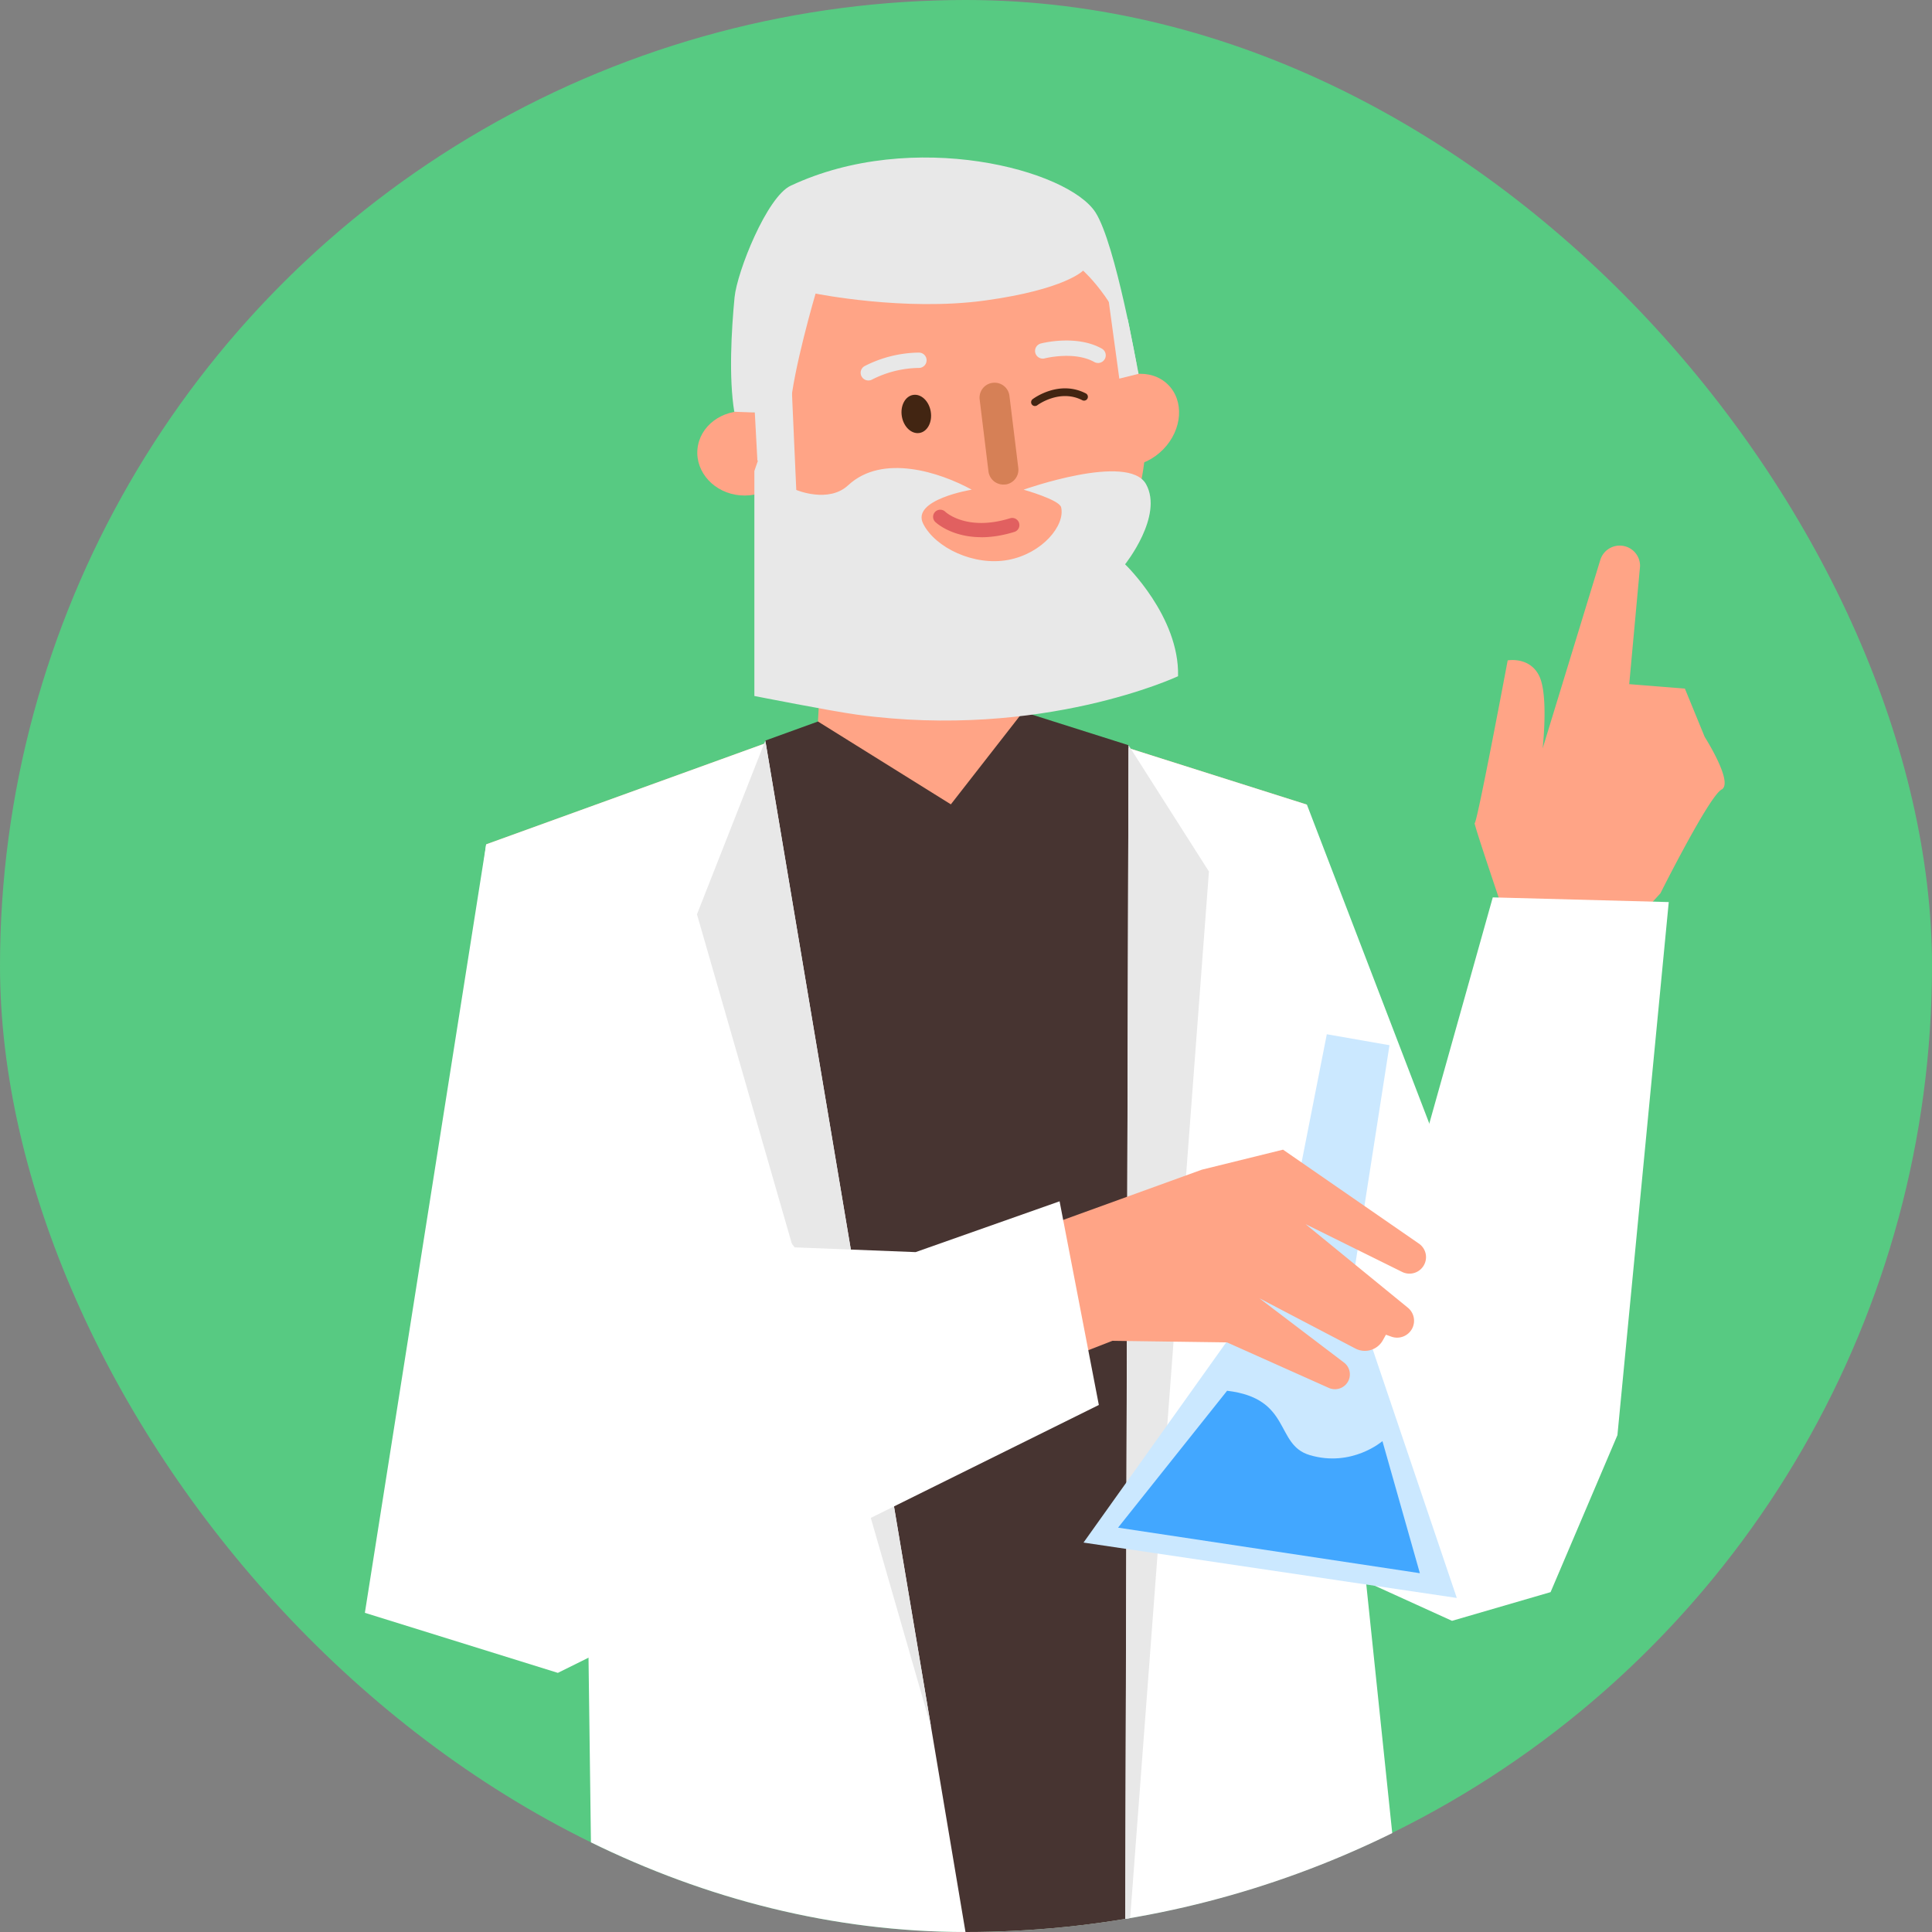
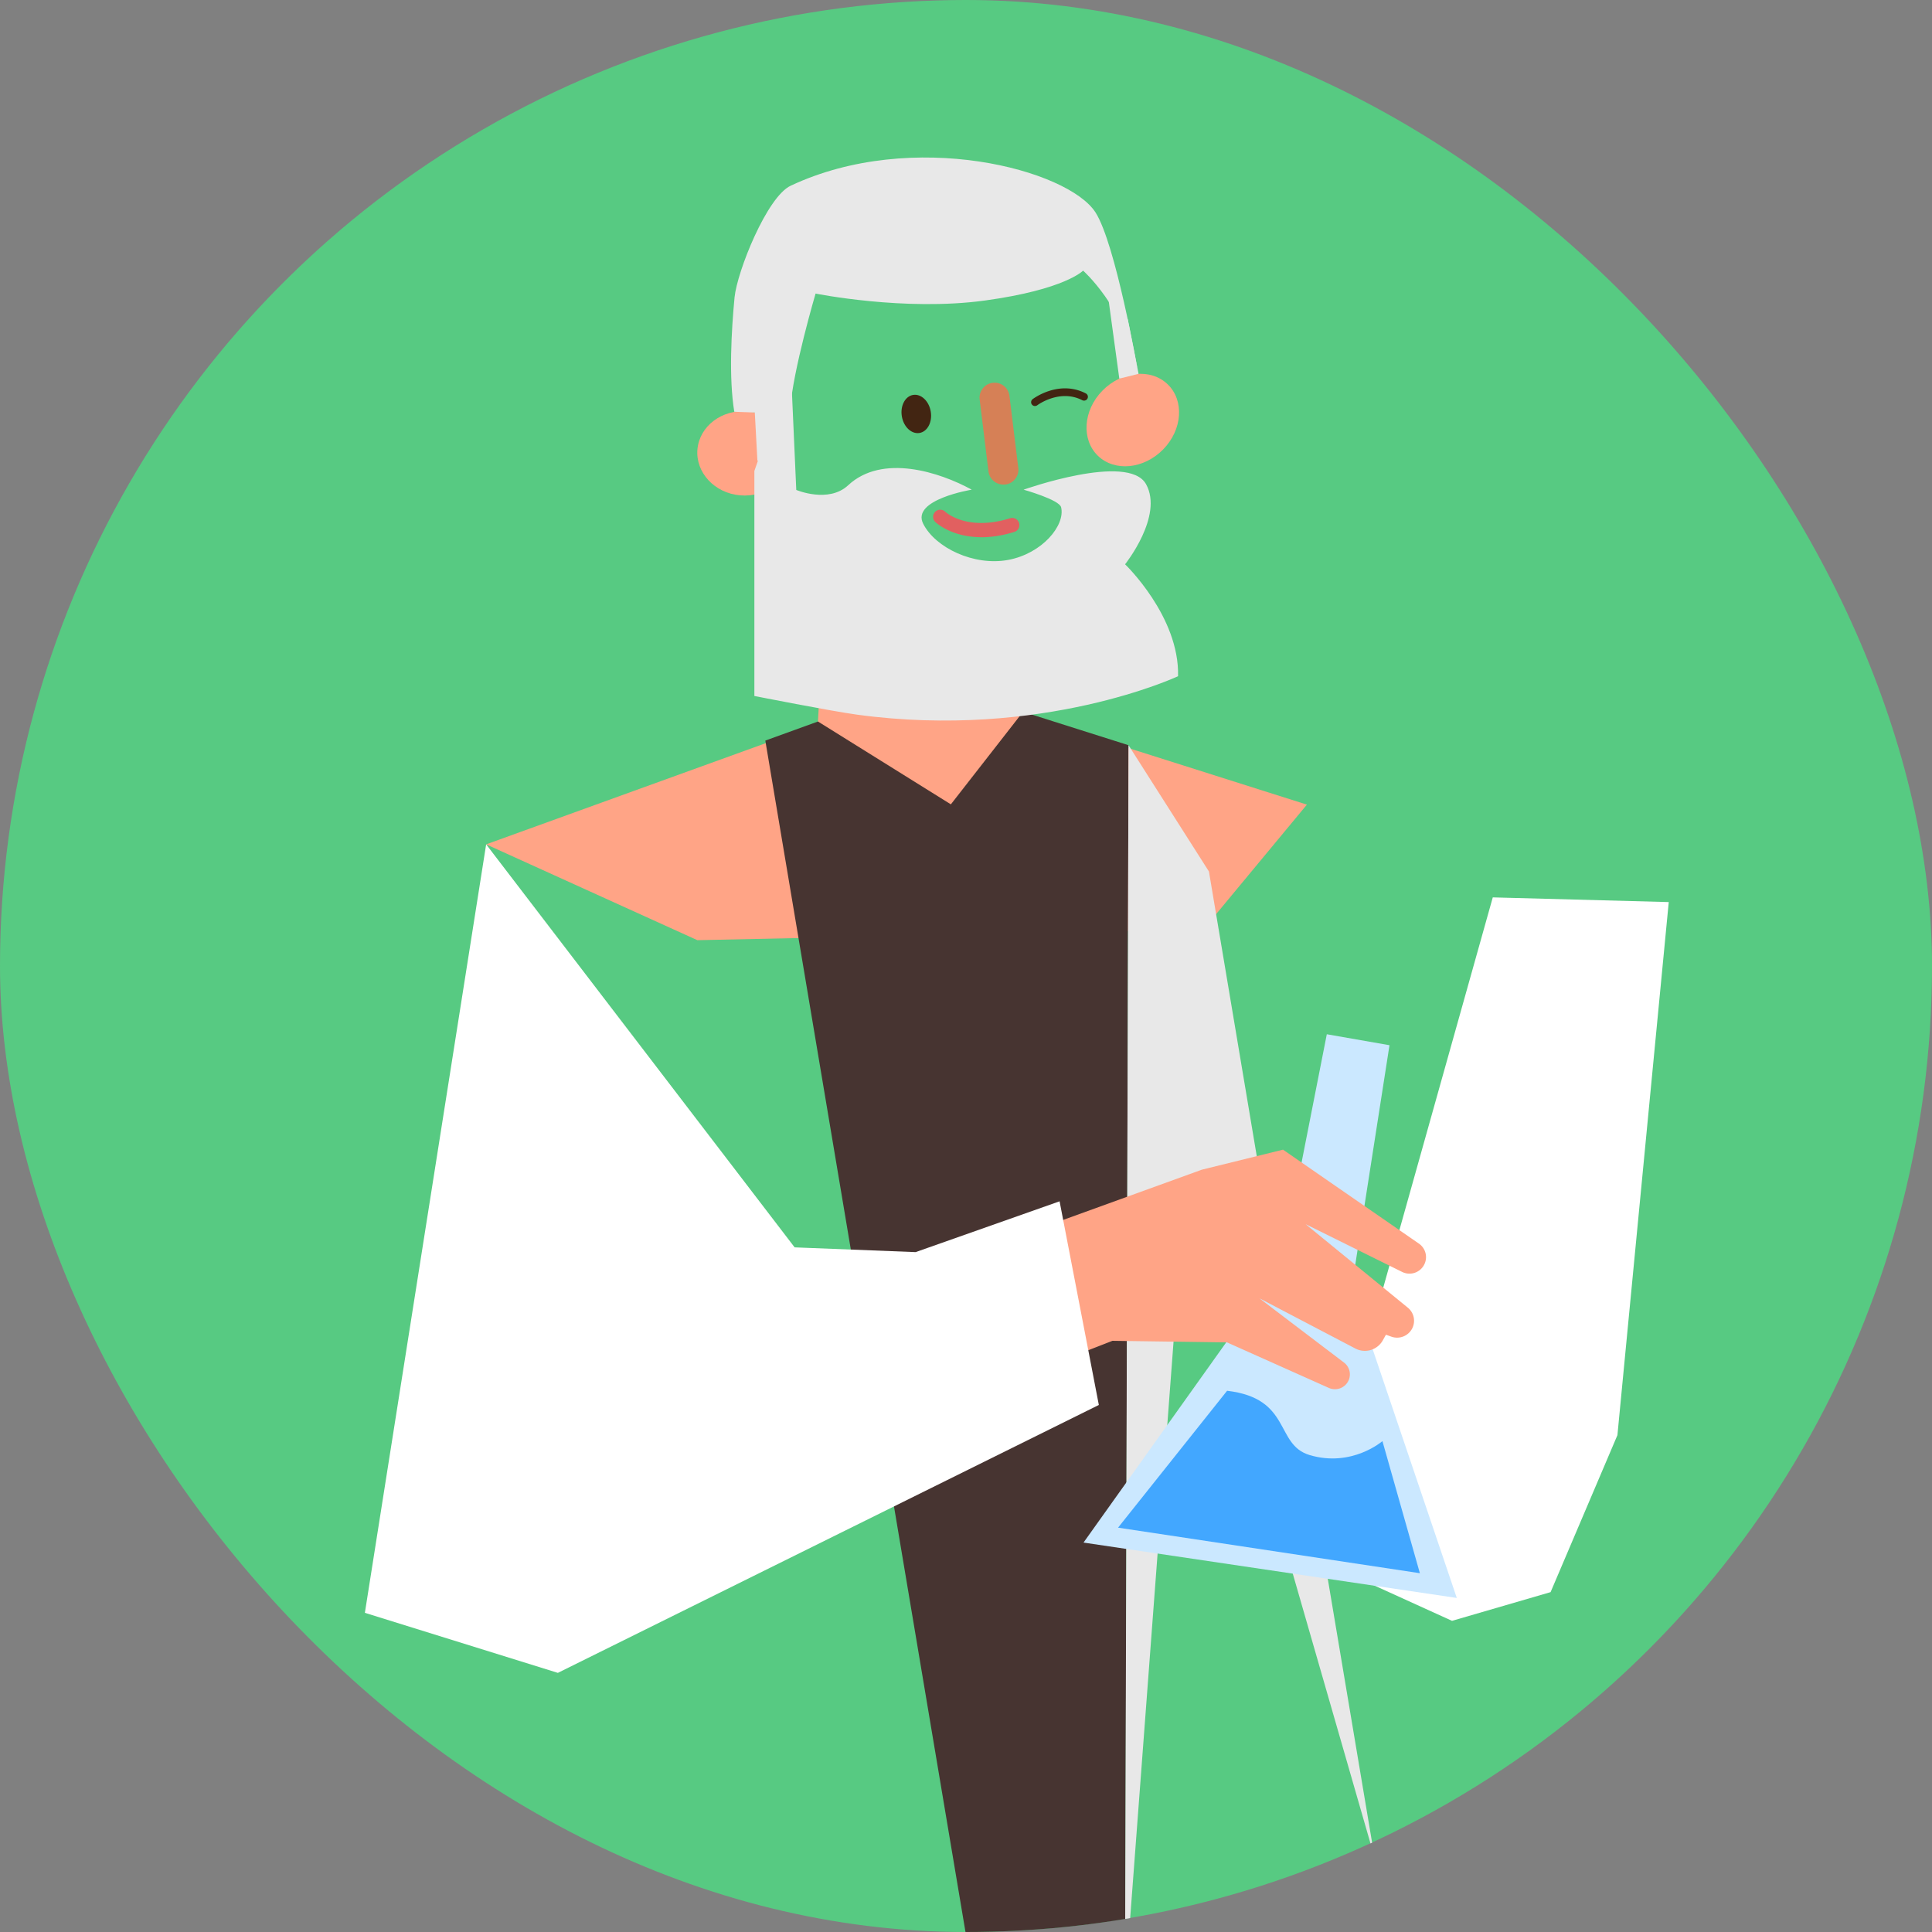
<svg xmlns="http://www.w3.org/2000/svg" width="368" height="368" fill="none">
  <rect width="100%" height="100%" fill="#808080" stroke="none" />
  <g clip-path="url(#a)">
    <circle cx="184" cy="184" r="184" fill="#57CA82" />
    <g clip-path="url(#b)">
-       <path fill="#FFA486" d="M217.92 77.306c2.743 22.401-11.559 42.573-31.961 45.052-20.402 2.474-39.165-13.674-41.913-36.076-2.749-22.396 11.552-42.568 31.954-45.047 25.564-3.101 39.165 13.675 41.92 36.082" />
      <path fill="#FFA486" d="M150.55 87.108c-.375 4.414-4.666 7.658-9.555 7.244-4.888-.407-8.536-4.352-8.149-8.767.387-4.414 4.666-7.657 9.561-7.227 4.894.43 8.542 4.352 8.149 8.767M209.127 86.82c-3.187-3.09-2.834-8.637.848-12.401 3.682-3.764 9.236-4.302 12.435-1.223 3.198 3.08 2.834 8.637-.848 12.401-3.682 3.764-9.237 4.302-12.435 1.223ZM157.26 111.463l-1.491 26.505-63.17 22.86 40.23 18.253 96.387-2.037 19.719-23.783-54.098-17.144-2.009-26.986-35.568 2.332Z" />
-       <path fill="#E8E8E8" d="M165.409 72.471a1.47 1.47 0 0 1-1.309-.792 1.453 1.453 0 0 1 .632-1.97 23.203 23.203 0 0 1 10.284-2.547 1.46 1.46 0 1 1 .034 2.92 20.153 20.153 0 0 0-8.963 2.225c-.217.113-.45.164-.672.164h-.006ZM209.15 69.138c-.245 0-.495-.063-.723-.187-3.779-2.117-9.373-.708-9.43-.69a1.472 1.472 0 0 1-1.793-1.048 1.459 1.459 0 0 1 1.048-1.783c.273-.073 6.795-1.732 11.62.974a1.46 1.46 0 0 1 .558 1.992 1.47 1.47 0 0 1-1.28.747v-.005Z" />
      <path fill="#422512" d="M177.286 78.398c.336 1.998-.631 3.831-2.157 4.075-1.525.243-3.021-1.177-3.351-3.175-.331-1.998.631-3.832 2.156-4.076 1.526-.243 3.022 1.178 3.352 3.176Z" />
-       <path fill="#fff" d="M79.954 258.11 92.6 160.828l63.169-22.86 25.313 15.774 13.755-17.625 54.098 17.144 49.602 129.243-39.683 5.96 8.964 85.883L113.019 386l-1.599-122.123-31.466-5.767Z" />
      <path fill="#473431" d="m145.776 141.064 10.027-3.634 25.313 15.78 13.75-17.631 20.094 6.367-.66 241.852h-27.743l-40.781-242.734Z" />
      <path fill="#D68056" d="M191.468 92.276a2.858 2.858 0 0 1-3.187-2.474l-1.679-13.719a2.84 2.84 0 0 1 2.493-3.164 2.849 2.849 0 0 1 3.181 2.48l1.685 13.73a2.843 2.843 0 0 1-2.487 3.164" />
      <path fill="#422512" d="M197.142 77.34a.728.728 0 0 1-.444-1.313c.205-.154 5.014-3.72 10.124-1.093a.729.729 0 0 1 .313.985.737.737 0 0 1-.99.31c-4.297-2.206-8.519.924-8.559.957a.723.723 0 0 1-.444.148v.005Z" />
      <path fill="#E16060" d="M186.921 102.322c-5.68 0-8.616-2.75-8.775-2.904a1.353 1.353 0 0 1-.029-1.918 1.37 1.37 0 0 1 1.924-.034c.182.17 4.2 3.781 12.355 1.25a1.372 1.372 0 0 1 1.713.895 1.358 1.358 0 0 1-.899 1.704c-2.374.735-4.474 1.018-6.289 1.018v-.011Z" />
      <path fill="#E8E8E8" d="m143.772 78.573.496 9.203s5.736-2.507 6.243-9.843c.506-7.335 4.837-22.016 4.837-22.016s16.947 3.43 32.262 1.324c15.314-2.105 18.694-5.694 18.694-5.694s7.666 6.741 10.352 18.706c0 0-4.148-23.737-7.973-29.77-5.196-8.174-34.754-16.058-58.07-5.112-4.524 2.1-10.21 16.34-10.699 21.281-.598 6.277-1.115 15.248-.051 21.78l3.898.141h.011Z" />
-       <path fill="#FFA486" d="M287.406 176.698s-6.92-20.308-6.516-19.94c.404.368 6.288-30.97 6.288-30.97s4.149-.77 5.987 2.926.666 13.861.666 13.861l10.989-35.923a3.865 3.865 0 0 1 4.109-2.706 3.855 3.855 0 0 1 3.46 3.922l-2.06 22.447 10.602.844 3.773 9.203s5.589 8.761 3.21 10.029c-2.379 1.268-11.638 19.753-11.638 19.753l-12.594 13.799-16.276-7.245Z" />
      <path fill="#fff" d="m284.338 170.931-23.702 84.451-5.458 43.62 21.398 9.729 18.774-5.467 12.731-29.901 9.777-101.538-33.52-.894Z" />
-       <path fill="#E8E8E8" d="m230.274 166.001-15.314-24.055-.671 236.43 15.985-212.375ZM145.775 141.063l-13.02 33.094 44.594 154.831-31.574-187.925ZM150.619 69.647l1.052 23.676s6.135 2.598 9.88-.889c6.51-6.062 17.443-2.507 23.538.838 0 0-11.559 1.879-9.248 6.48 2.31 4.596 9.697 8.105 16.185 6.9 6.487-1.206 10.921-6.583 10.09-10.035-.347-1.438-7.148-3.345-7.148-3.345s19.964-7.109 23.327-1.047c3.363 6.061-3.995 15.259-3.995 15.259s10.386 9.938 10.09 21.32c0 0-25.848 12.124-61.16 7.319-4.923-.668-19.543-3.555-19.543-3.555v-42.85l6.937-20.065-.005-.006ZM211.016 56.138l2.186 15.983 3.67-.917-2.06-10.386-3.796-4.68Z" />
+       <path fill="#E8E8E8" d="m230.274 166.001-15.314-24.055-.671 236.43 15.985-212.375Zl-13.02 33.094 44.594 154.831-31.574-187.925ZM150.619 69.647l1.052 23.676s6.135 2.598 9.88-.889c6.51-6.062 17.443-2.507 23.538.838 0 0-11.559 1.879-9.248 6.48 2.31 4.596 9.697 8.105 16.185 6.9 6.487-1.206 10.921-6.583 10.09-10.035-.347-1.438-7.148-3.345-7.148-3.345s19.964-7.109 23.327-1.047c3.363 6.061-3.995 15.259-3.995 15.259s10.386 9.938 10.09 21.32c0 0-25.848 12.124-61.16 7.319-4.923-.668-19.543-3.555-19.543-3.555v-42.85l6.937-20.065-.005-.006ZM211.016 56.138l2.186 15.983 3.67-.917-2.06-10.386-3.796-4.68Z" />
      <path fill="#CBE8FF" d="m252.725 197 11.94 2.088-7.193 46.128 20.015 59.157-71.103-10.55 37.697-52.891L252.725 197Z" />
      <path fill="#42A7FF" d="m233.729 264.913-20.766 26.069 57.489 8.677-7.13-25.158s-5.828 5.054-13.869 2.654c-6.658-1.981-3.352-10.788-15.724-12.248v.006Z" />
      <path fill="#FFA486" d="m202.514 232.363 26.406-9.565 15.468-3.815 25.882 17.897a3.125 3.125 0 0 1 1.002 4.013 3.151 3.151 0 0 1-4.206 1.375l-18.381-9.095 19.48 15.915a3.214 3.214 0 0 1 .814 3.973 3.24 3.24 0 0 1-3.961 1.54l-1.03-.368-.581 1.041a3.911 3.911 0 0 1-5.247 1.585l-18.279-9.571 16.128 12.254a2.818 2.818 0 0 1 .814 3.498 2.852 2.852 0 0 1-3.716 1.324l-19.395-8.671-21.819-.3-14.336 5.592" />
      <path fill="#fff" d="m201.826 228.82 7.477 38.793-103.045 51.029L69.5 307.204l23.1-146.376 58.758 76.765 23.043.905 27.425-9.678Z" />
    </g>
  </g>
  <defs>
    <clipPath id="a">
      <rect width="368" height="368" fill="#fff" rx="184" />
    </clipPath>
    <clipPath id="b">
      <path fill="#fff" d="M69.5 30h259v356h-259z" />
    </clipPath>
  </defs>
</svg>